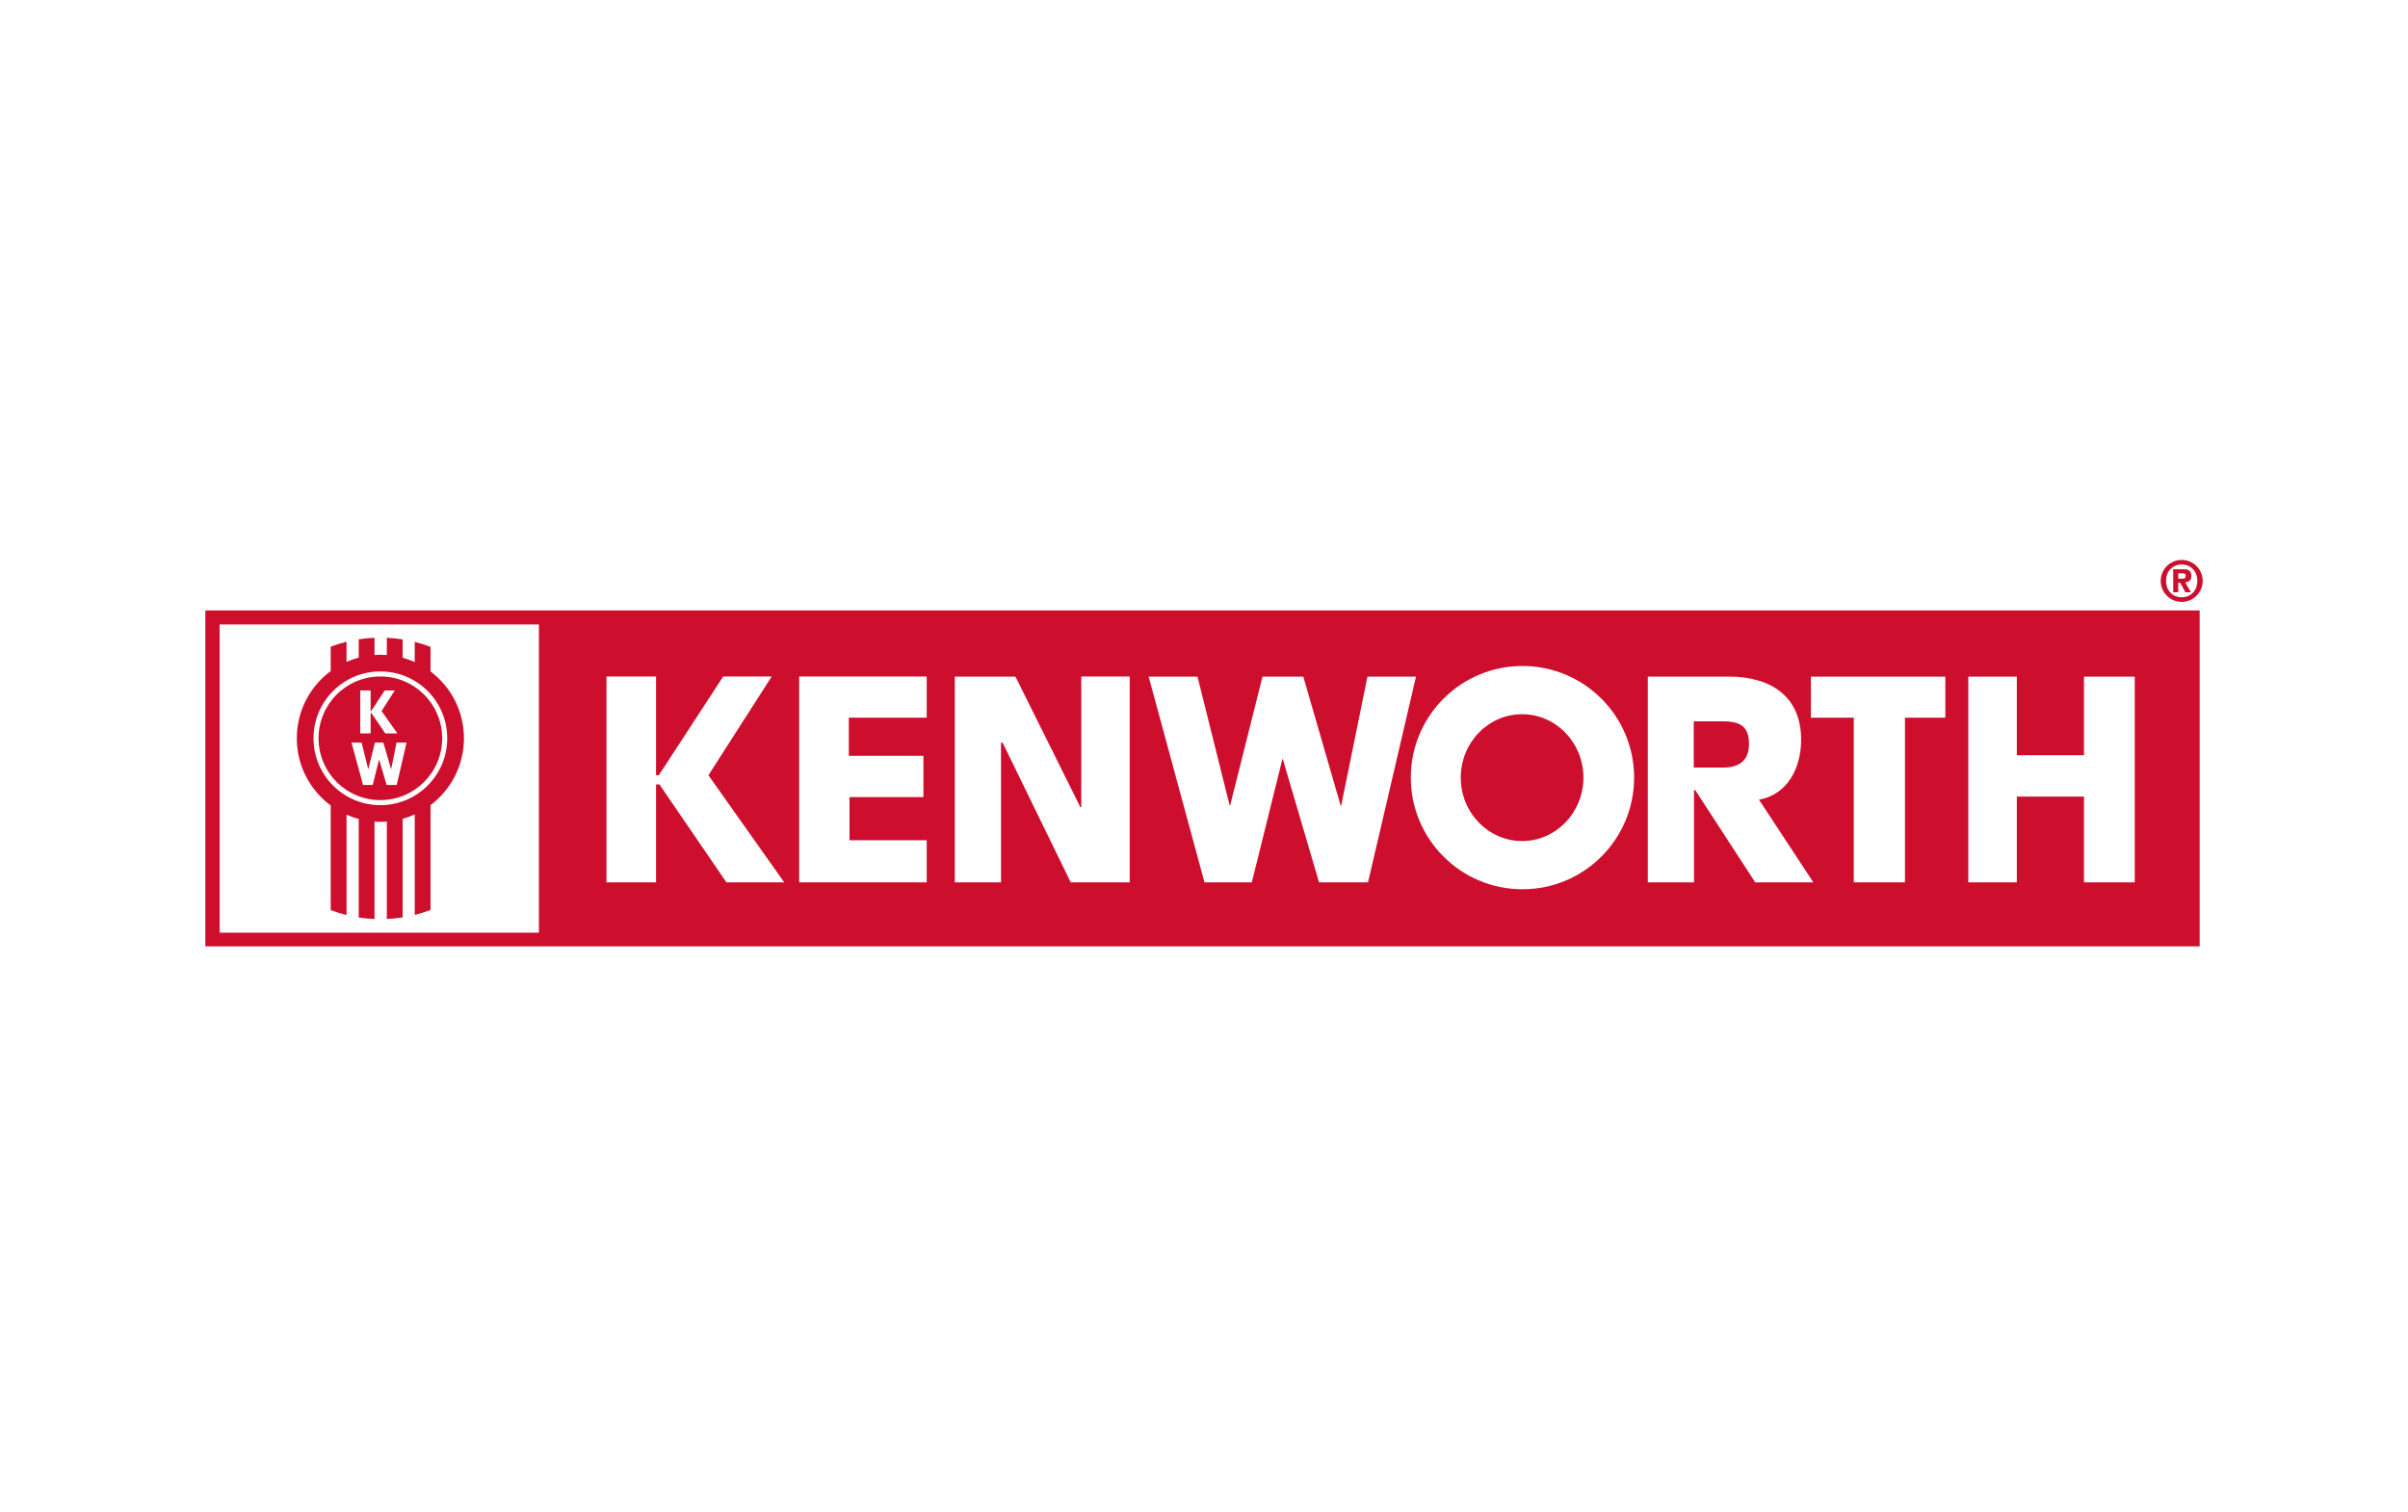
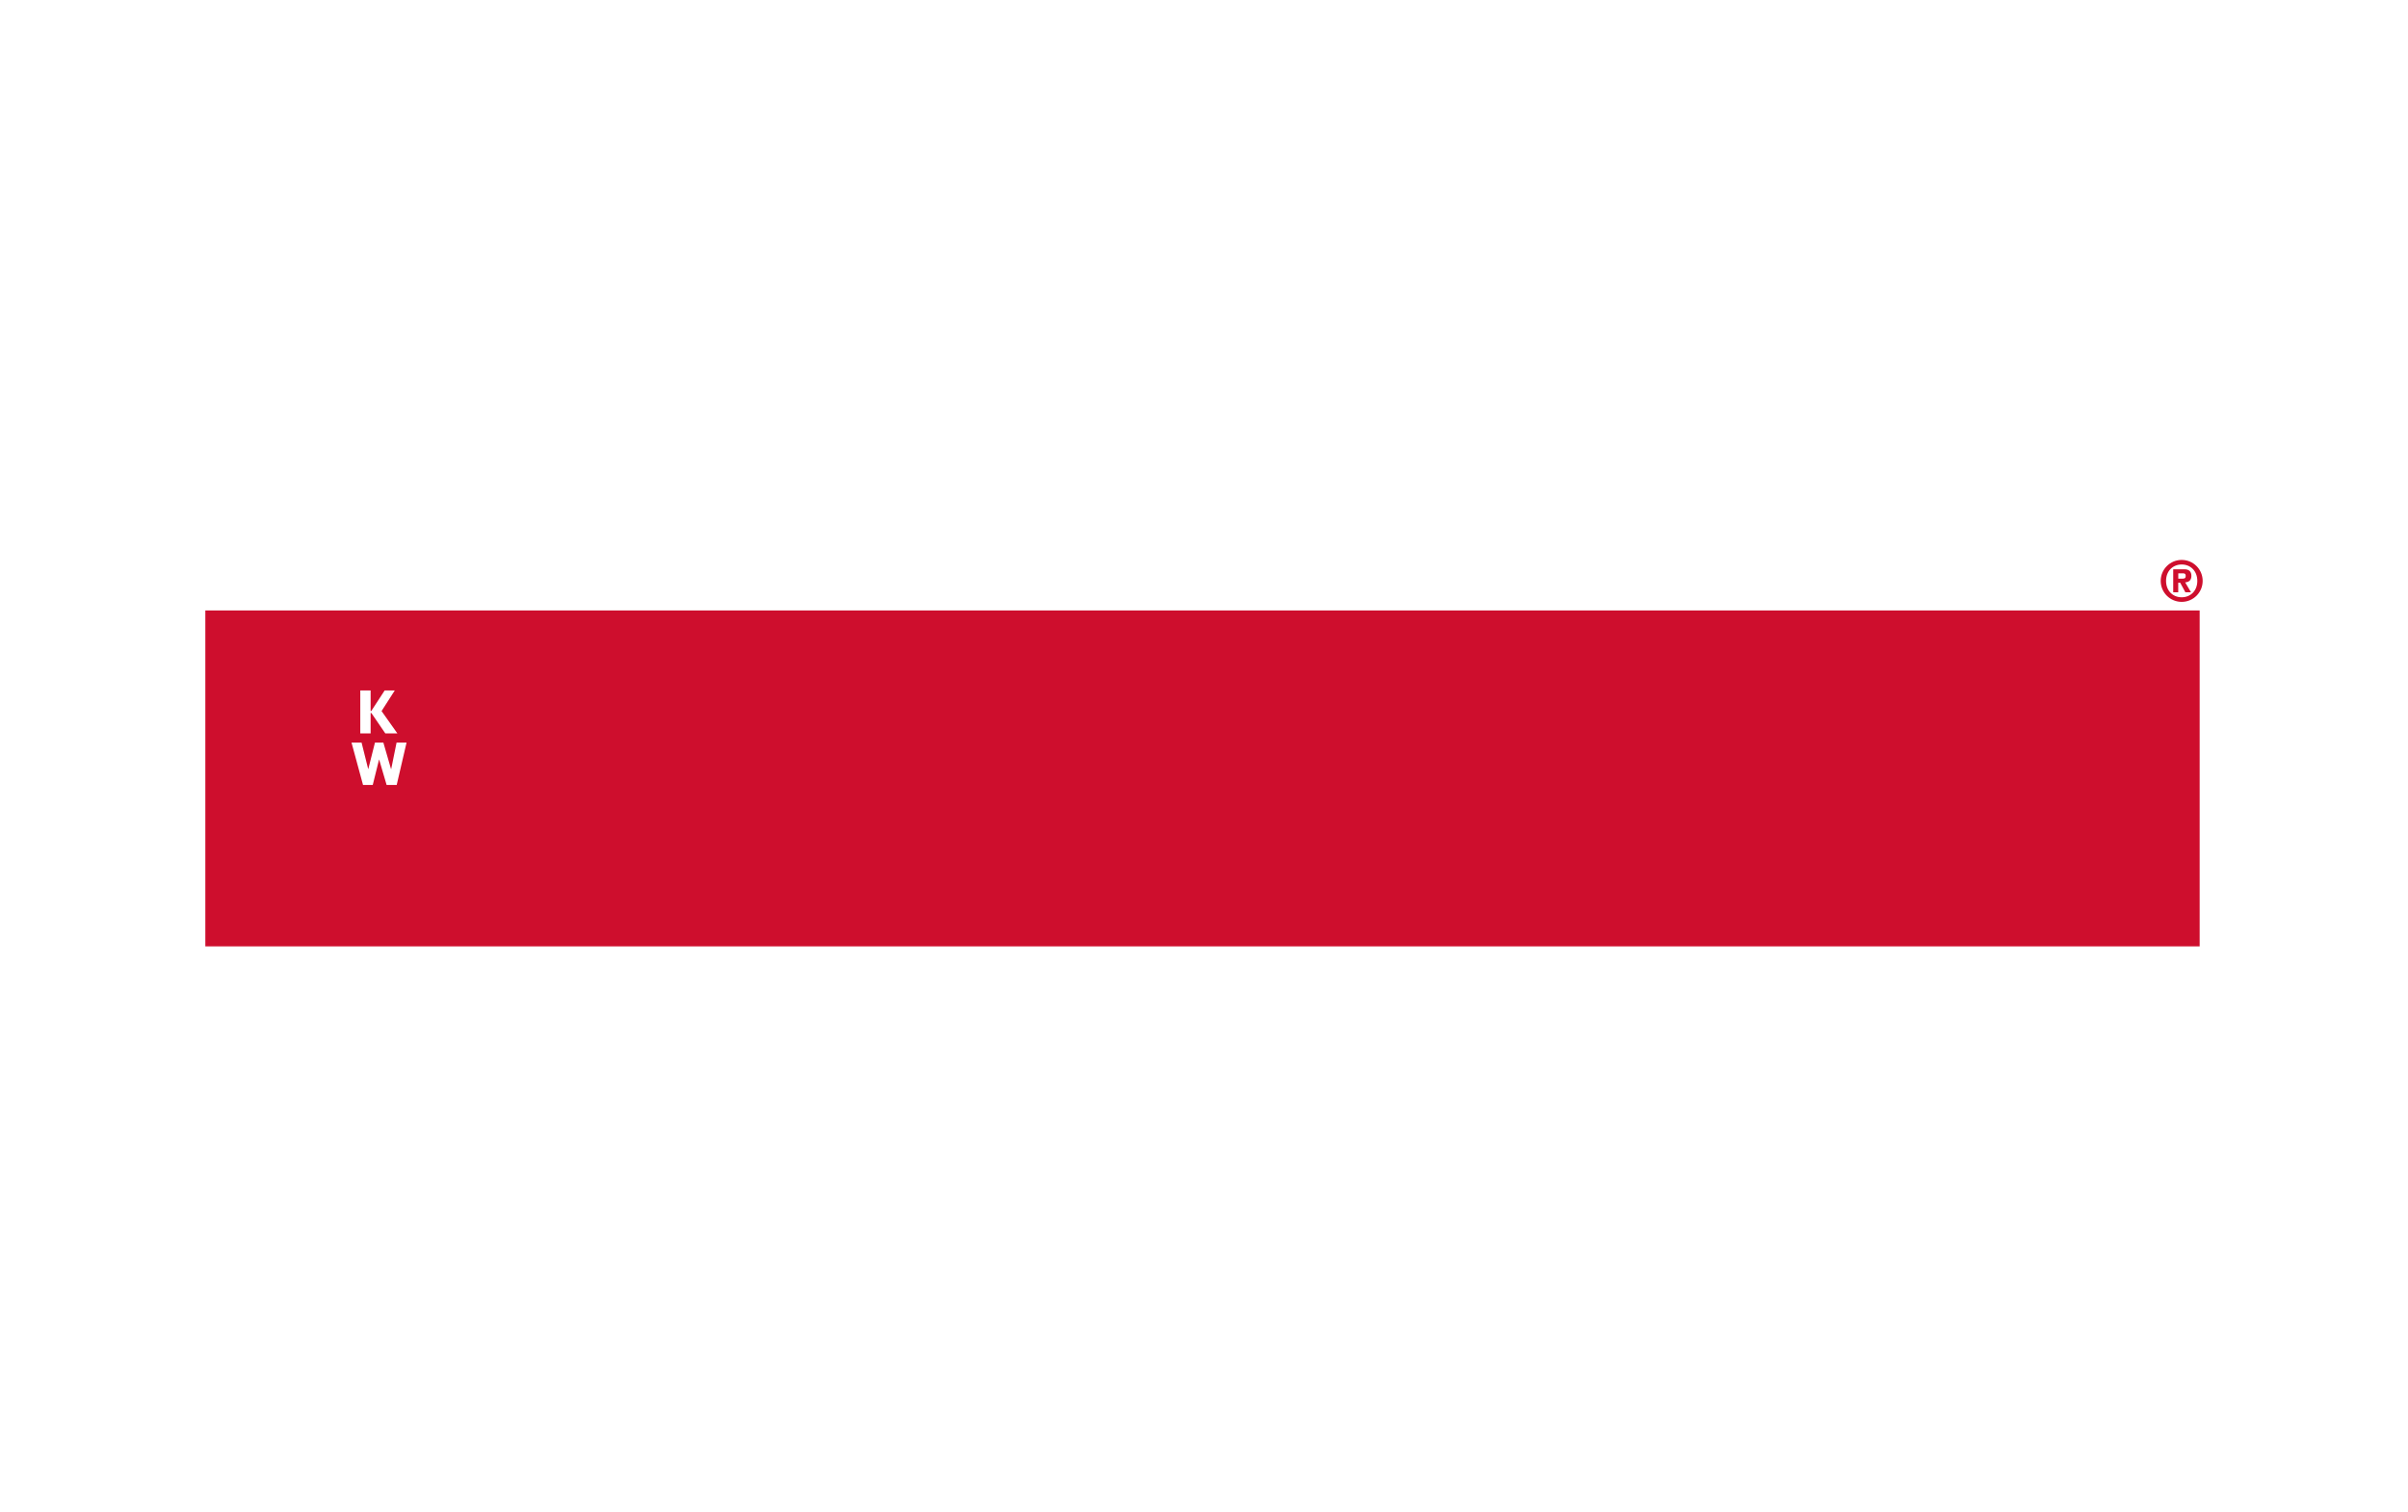
<svg xmlns="http://www.w3.org/2000/svg" width="129" height="81" viewBox="0 0 129 81" fill="none">
  <rect width="129" height="81" fill="white" />
  <path d="M11 32.706H117.839V50.704H11V32.706ZM116.876 30C117.023 30 117.17 30.029 117.306 30.085C117.443 30.142 117.567 30.224 117.671 30.329C117.776 30.433 117.858 30.557 117.915 30.694C117.971 30.83 118 30.977 118 31.124C118 31.272 117.971 31.418 117.915 31.555C117.858 31.691 117.775 31.815 117.671 31.919C117.566 32.024 117.442 32.106 117.306 32.163C117.17 32.219 117.023 32.248 116.876 32.248C116.728 32.248 116.582 32.219 116.446 32.163C116.309 32.106 116.185 32.024 116.081 31.919C115.976 31.815 115.894 31.691 115.837 31.555C115.781 31.418 115.752 31.272 115.752 31.124C115.752 30.977 115.781 30.83 115.837 30.694C115.894 30.558 115.976 30.433 116.081 30.329C116.185 30.225 116.309 30.142 116.445 30.085C116.582 30.029 116.728 30 116.876 30ZM116.876 30.245C116.412 30.245 116.039 30.583 116.039 31.124C116.039 31.665 116.412 32.002 116.876 32.002C117.34 32.002 117.713 31.665 117.713 31.124C117.713 30.583 117.34 30.245 116.876 30.245ZM116.694 31.004H116.927C117.031 31.004 117.091 30.978 117.091 30.861C117.091 30.727 117.016 30.718 116.927 30.718H116.694V31.004ZM116.691 31.734H116.422V30.502H117.026C117.255 30.502 117.396 30.61 117.396 30.853C117.396 31.095 117.256 31.19 117.062 31.202L117.375 31.734H117.074L116.795 31.22H116.691V31.734Z" fill="#CE0E2D" />
-   <path d="M38.743 36.246H41.341L37.951 41.538L42.013 47.277H38.917L35.327 42.03H35.145V47.277H32.491V36.246H35.145V41.533H35.297L38.743 36.246ZM45.473 38.451V40.495H49.469V42.708H45.509V45.019H49.645V47.277H42.812V36.246H49.645V38.451H45.473ZM51.15 36.253H54.4L57.875 43.243H57.926V36.246H60.521V47.277H57.361L53.714 39.795H53.625V47.277H51.15V36.253ZM65.873 43.149H65.902L67.634 36.253H69.819L71.821 43.164H71.85L73.257 36.253H75.857L73.287 47.277H70.664L68.726 40.683H68.697L67.061 47.277H64.527L61.536 36.253H64.151L65.873 43.149ZM90.736 41.125H92.303C93.242 41.125 93.704 40.696 93.696 39.834C93.687 38.944 93.249 38.649 92.31 38.649H90.736V41.125ZM97.144 47.277H94.031L90.817 42.335H90.75V47.277H88.276V36.253H92.644C94.83 36.253 96.504 37.295 96.489 39.659C96.481 41.096 95.802 42.566 94.231 42.845L97.144 47.277ZM102.052 47.277H99.309V38.451H97.013V36.253H104.214V38.451H102.052V47.277ZM111.642 40.465V36.253H114.361V47.277H111.642V42.681H108.044V47.277H105.445V36.253H108.044V40.465H111.642ZM11.767 33.459H28.871V49.974H11.767V33.459ZM81.541 45.062C79.726 45.062 78.255 43.541 78.255 41.664C78.255 39.788 79.726 38.267 81.541 38.267C83.355 38.267 84.826 39.788 84.826 41.664C84.826 43.541 83.355 45.062 81.541 45.062ZM81.561 35.683C78.257 35.683 75.579 38.361 75.579 41.664C75.579 44.967 78.257 47.646 81.561 47.646C84.865 47.646 87.542 44.967 87.542 41.664C87.542 38.361 84.865 35.683 81.561 35.683Z" fill="white" />
  <path d="M23.689 39.557C23.689 41.386 22.206 42.869 20.377 42.869C18.548 42.869 17.065 41.386 17.065 39.557C17.065 37.727 18.548 36.245 20.377 36.245C22.206 36.245 23.689 37.727 23.689 39.557ZM20.377 43.14C18.398 43.14 16.795 41.536 16.795 39.557C16.795 37.578 18.398 35.974 20.377 35.974C22.355 35.974 23.959 37.578 23.959 39.557C23.959 41.536 22.355 43.14 20.377 43.14ZM23.064 35.976V34.659C22.788 34.553 22.505 34.463 22.218 34.391V35.475C22.008 35.381 21.791 35.303 21.57 35.241V34.259C21.289 34.214 21.006 34.185 20.723 34.172V35.094C20.608 35.085 20.492 35.08 20.377 35.08C20.272 35.08 20.168 35.085 20.064 35.092V34.172C19.78 34.183 19.497 34.21 19.217 34.253V35.232C18.993 35.292 18.775 35.37 18.564 35.464V34.385C18.276 34.456 17.993 34.544 17.716 34.648V35.956C16.615 36.772 15.9 38.081 15.9 39.557C15.9 41.033 16.615 42.342 17.716 43.157V48.762C17.991 48.866 18.274 48.954 18.564 49.025V43.65C18.773 43.743 18.992 43.821 19.217 43.88V49.158C19.495 49.201 19.777 49.228 20.064 49.239V44.021C20.168 44.029 20.272 44.034 20.377 44.034C20.493 44.034 20.608 44.028 20.723 44.019V49.238C21.006 49.226 21.29 49.197 21.57 49.152V43.872C21.792 43.811 22.008 43.733 22.218 43.637V49.02C22.505 48.948 22.788 48.858 23.064 48.752V43.138C24.151 42.321 24.854 41.021 24.854 39.557C24.854 38.092 24.151 36.793 23.064 35.976Z" fill="#CE0E2D" />
  <path d="M20.606 36.995H21.148L20.441 38.099L21.288 39.296H20.642L19.894 38.202H19.855V39.296H19.301V36.995H19.855V38.098H19.887L20.606 36.995ZM19.724 41.206H19.73L20.087 39.786H20.537L20.949 41.209H20.956L21.245 39.786H21.78L21.252 42.056H20.711L20.312 40.698H20.306L19.969 42.056H19.448L18.831 39.786H19.37L19.724 41.206Z" fill="white" />
</svg>